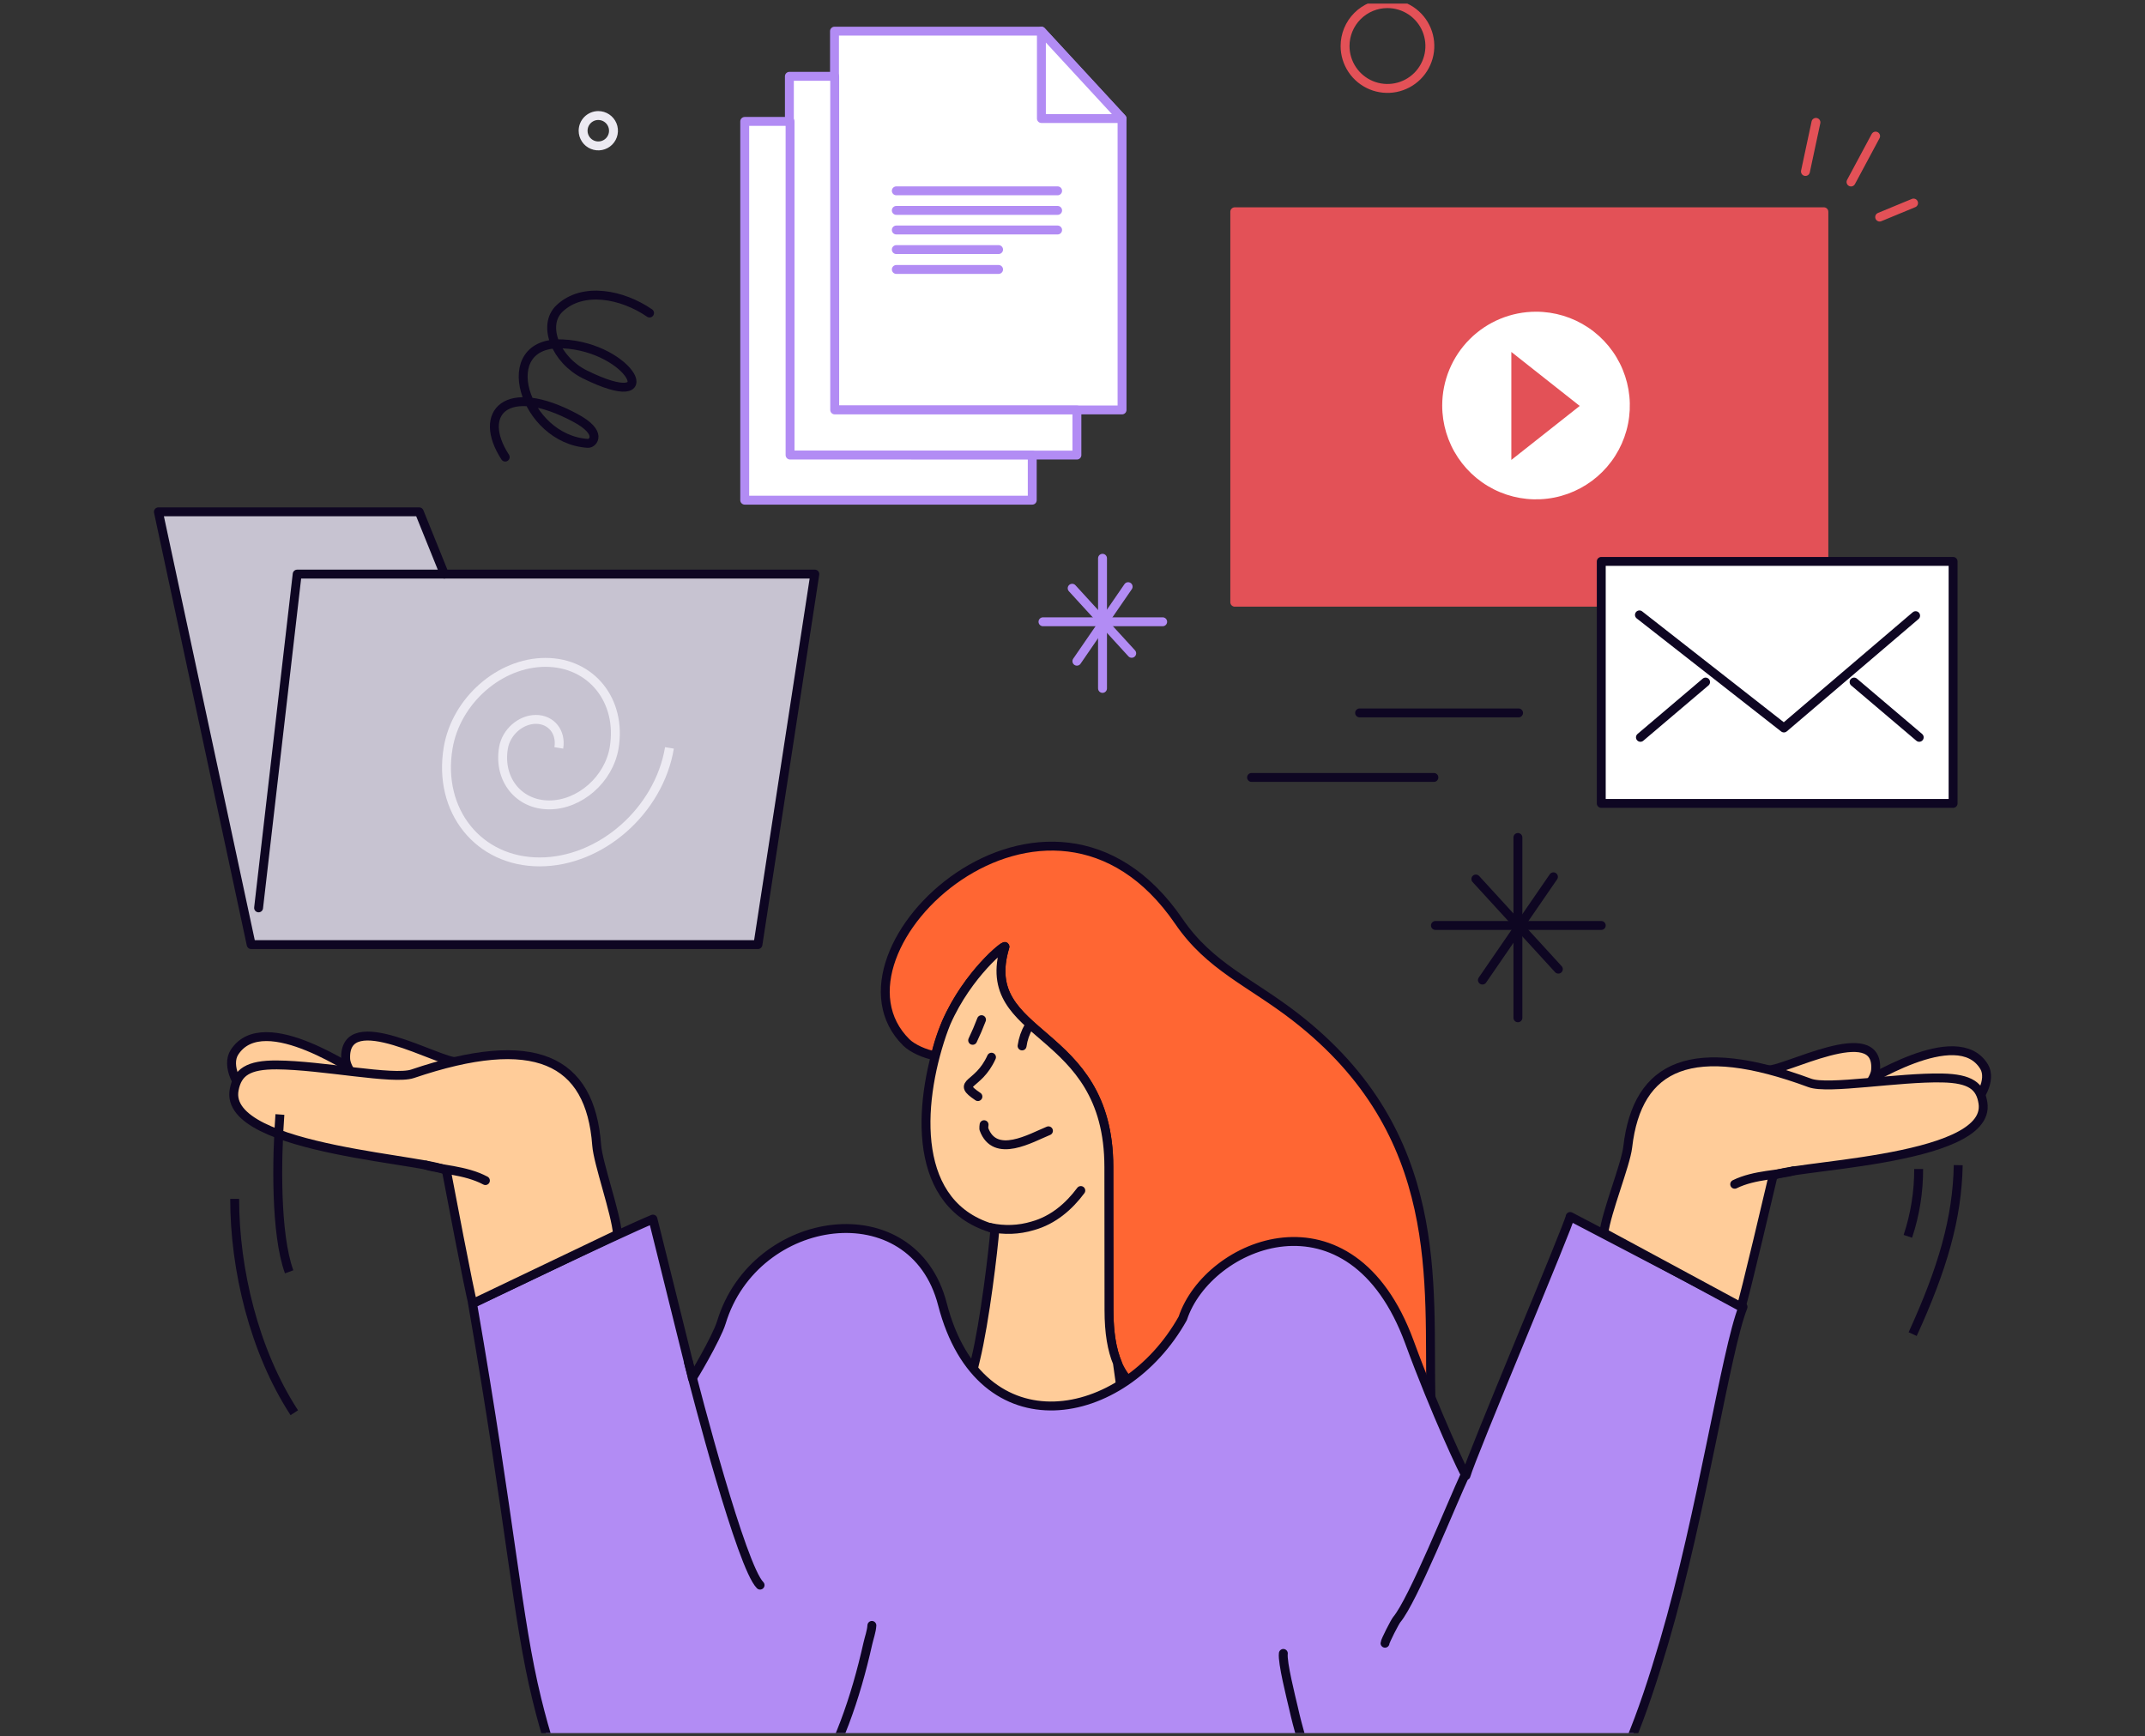
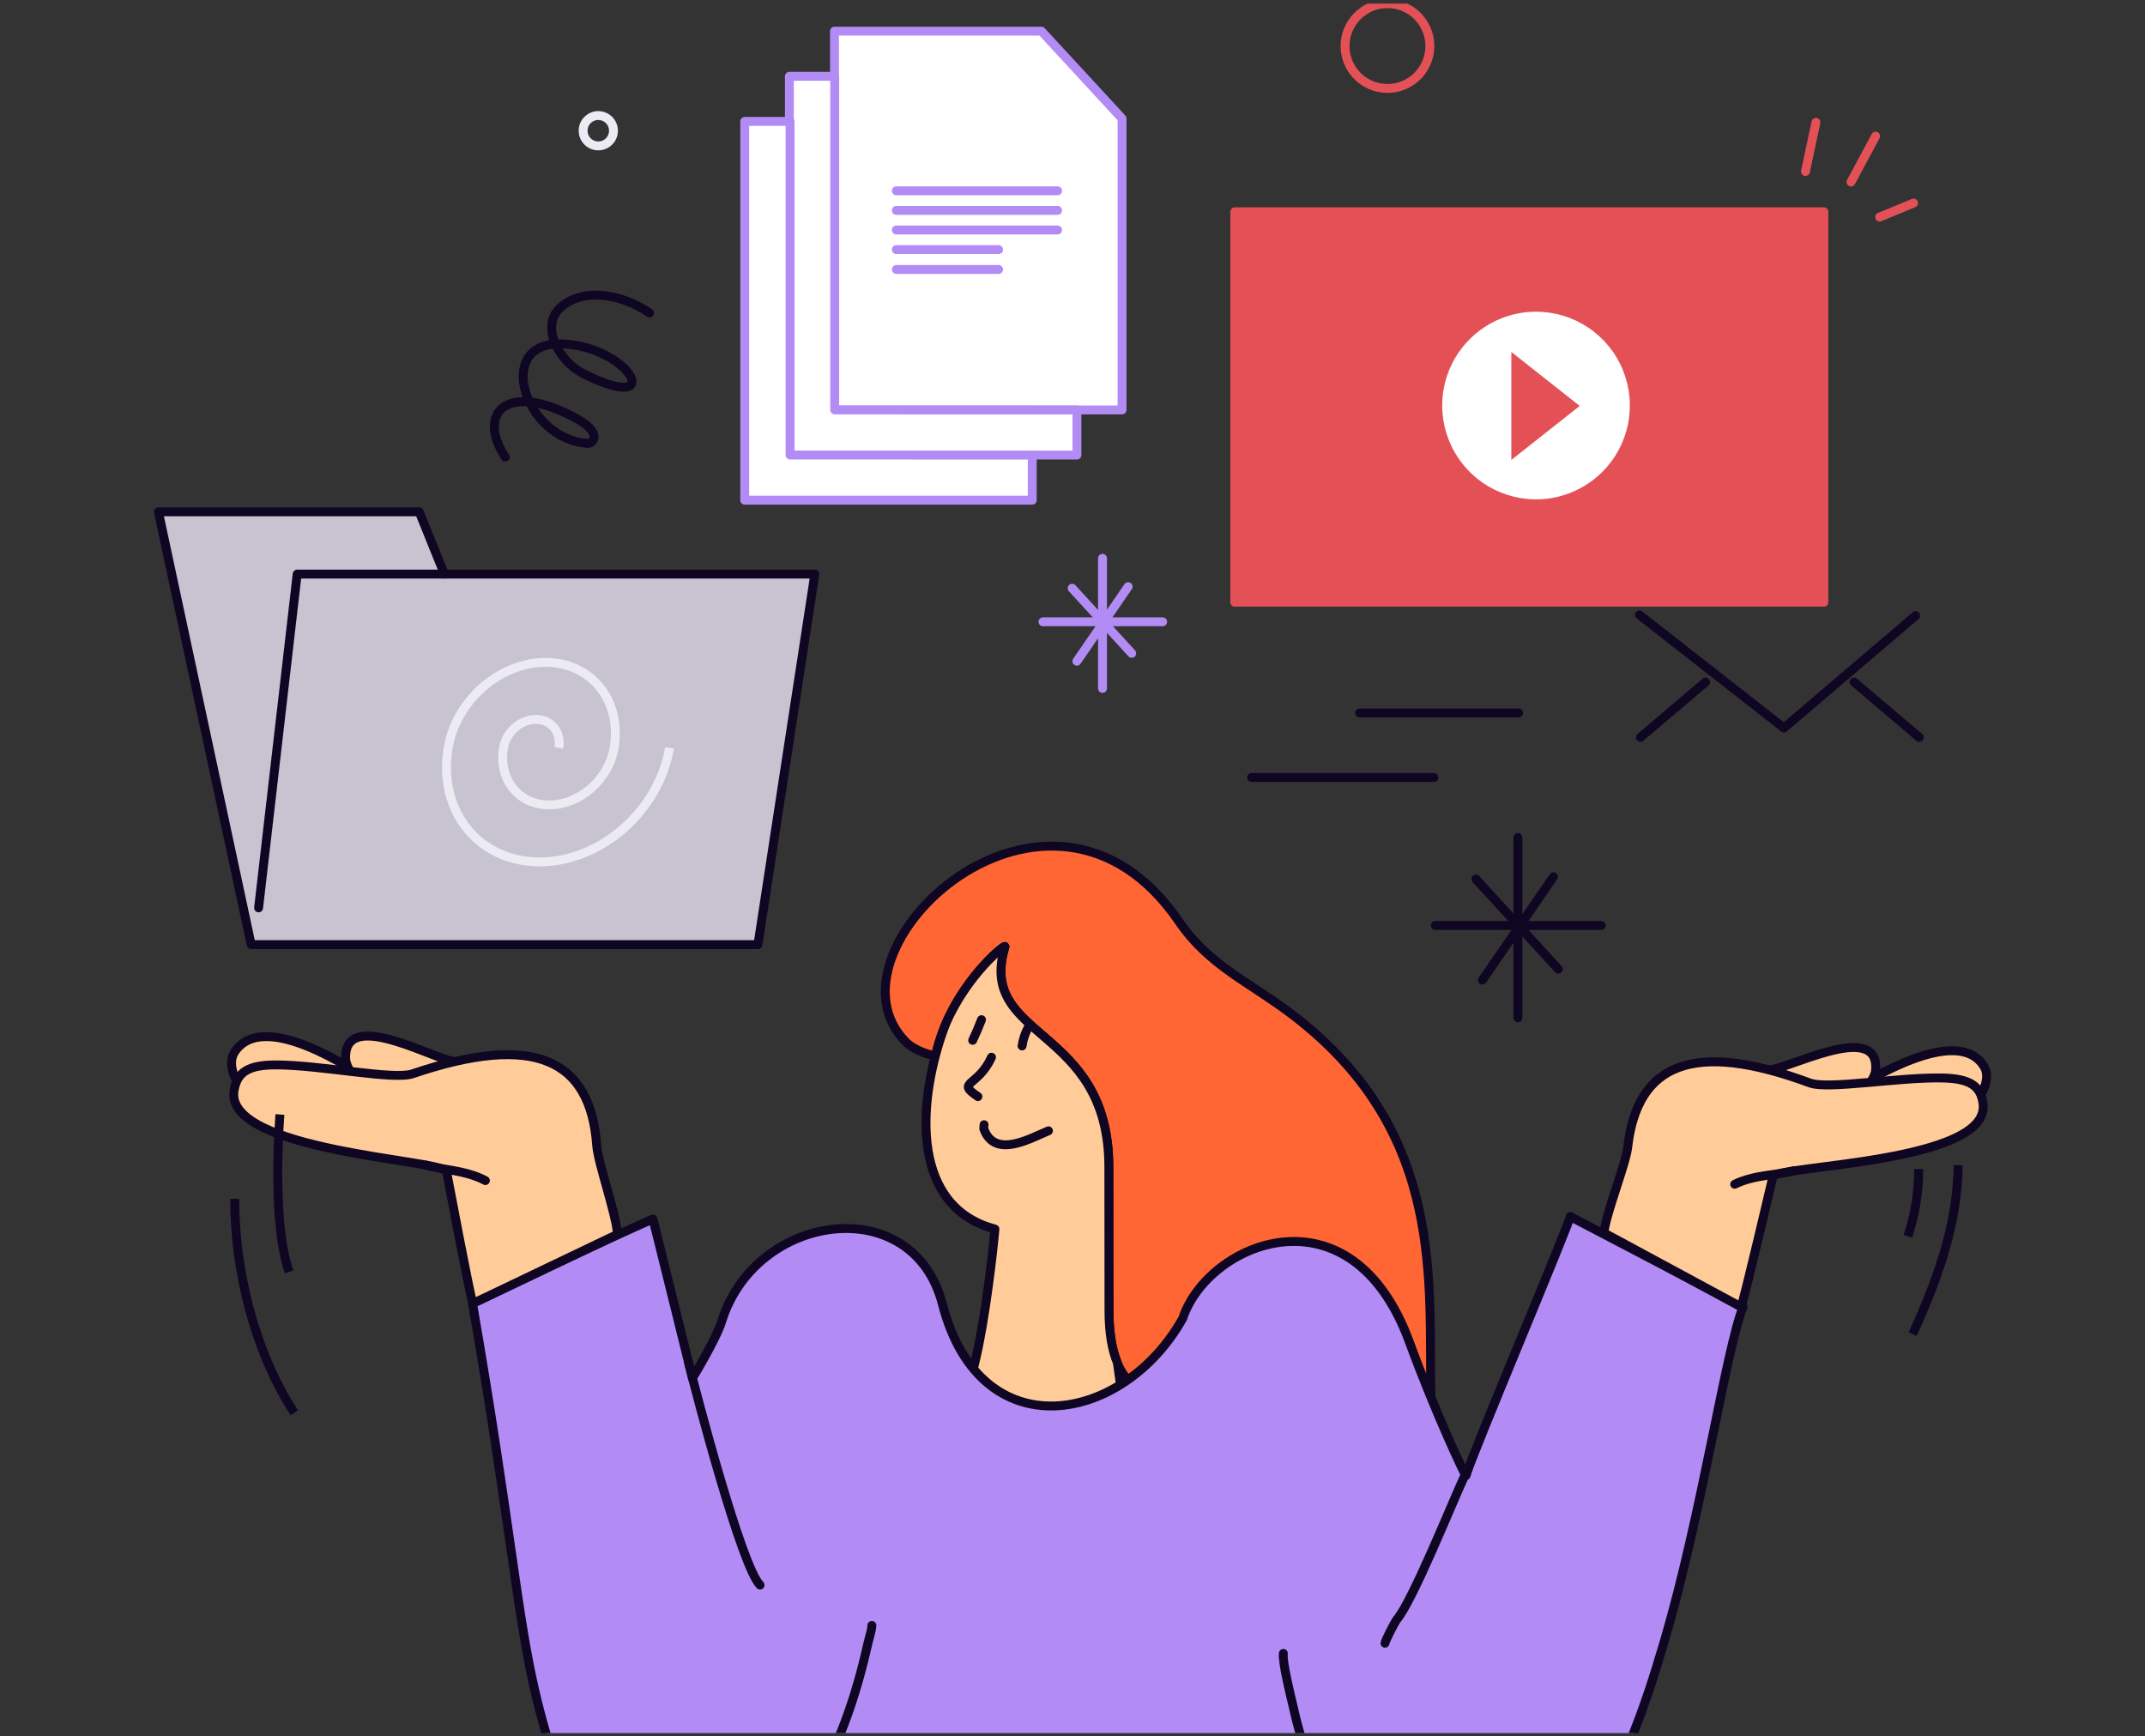
<svg xmlns="http://www.w3.org/2000/svg" width="325" height="263" viewBox="0 0 325 263" fill="none">
  <rect x="0" y="0" width="325" height="263" fill="#333333" stroke="none" />
  <g clip-path="url(#clip0_119_2666)">
    <path fill-rule="evenodd" clip-rule="evenodd" d="M168.008 176.815C168.008 155.234 147.97 157.628 152.265 143.435C152.447 142.835 143.978 149.626 141.731 159.95C140.147 159.693 138.236 158.822 137.32 157.92C123.305 144.056 158.888 110.737 178.624 139.59C183.313 146.45 189.47 148.796 196.254 154.054C219.204 171.839 216.399 194.387 216.807 211.973L188.76 211.952C178.47 212.021 168.029 214.971 168.029 198.503C168.029 197.546 168.008 177.803 168.008 176.815Z" fill="#FF6633" stroke="#0E0622" stroke-width="1.349" stroke-linecap="round" stroke-linejoin="round" />
    <path fill-rule="evenodd" clip-rule="evenodd" d="M210.221 0.549C211.492 0.549 212.734 0.926 213.79 1.632C214.847 2.337 215.67 3.341 216.157 4.515C216.643 5.689 216.77 6.98 216.522 8.227C216.274 9.473 215.662 10.617 214.764 11.516C213.865 12.414 212.721 13.026 211.475 13.274C210.228 13.522 208.937 13.395 207.763 12.909C206.589 12.422 205.585 11.599 204.88 10.542C204.174 9.486 203.797 8.244 203.797 6.973C203.797 5.269 204.474 3.635 205.679 2.43C206.883 1.226 208.517 0.549 210.221 0.549Z" stroke="#E35157" stroke-width="1.349" stroke-linecap="round" stroke-linejoin="round" />
    <path fill-rule="evenodd" clip-rule="evenodd" d="M281.605 164.423C281.283 165.959 285.378 167.239 286.427 167.434C288.451 167.805 294.629 169.527 298.165 167.794C299.972 166.913 301.804 163.558 300.628 161.6C296.553 154.822 282.209 164.406 281.605 164.423Z" fill="#FFCC99" stroke="#0E0622" stroke-width="1.349" stroke-linecap="round" stroke-linejoin="round" />
    <path fill-rule="evenodd" clip-rule="evenodd" d="M282.915 164.495C281.996 165.747 284.051 163.61 284.178 162.149C284.864 154.198 270.026 162.492 267.714 162.077C268.877 163.02 268.65 163.449 270.588 164.409C274.286 166.265 278.388 167.304 281.828 165.277C282.223 165.054 282.614 164.581 282.915 164.495Z" fill="#FFCC99" stroke="#0E0622" stroke-width="1.349" stroke-linecap="round" stroke-linejoin="round" />
    <path fill-rule="evenodd" clip-rule="evenodd" d="M142.704 156.695C139.068 167.386 138.057 182.791 150.744 186.193C150.494 189.345 149.238 200.109 147.798 206.029C145.836 214.113 145.867 215.262 160.941 215.262C171.43 215.262 170.319 214.141 169.3 206.454C168.484 204.506 168.028 201.92 168.028 198.483C168.028 197.539 168.007 177.796 168.007 176.795C168.007 155.213 147.969 157.608 152.264 143.414C152.415 142.917 146.642 147.482 143.37 154.922C143.136 155.496 142.915 156.087 142.704 156.695Z" fill="#FFCC99" stroke="#0E0622" stroke-width="1.349" stroke-linecap="round" stroke-linejoin="round" />
    <path fill-rule="evenodd" clip-rule="evenodd" d="M105.847 283.666C106.275 283.707 110.991 298.144 110.991 298.144C112.971 298.082 208.616 297.232 211.442 297.338L216.93 283.961C238.127 287.463 245.629 270.886 252.17 248.632C257.918 229.082 261.458 204.646 264.099 197.985L237.904 184.289C237.904 185.15 222.874 220.712 222.126 223.535C222.061 223.786 217.386 213.801 213.551 203.319C204.675 179.155 182.994 188.227 179.204 199.724C170.203 215.784 148.529 219.752 142.794 197.581C138.335 180.29 114.363 183.638 109.301 200.325C108.577 202.726 104.629 209.352 104.903 208.731C104.903 208.707 104.903 208.731 104.31 206.33C101.302 194.168 98.932 184.684 98.932 184.684C93.934 186.742 71.595 197.467 71.595 197.467C77.467 231.325 78.314 245.058 81.332 257.382C86.683 279.262 92.96 282.407 105.847 283.666Z" fill="#B28CF4" stroke="#0E0622" stroke-width="1.349" stroke-linecap="round" stroke-linejoin="round" />
-     <path d="M150.032 185.953C152.163 186.419 154.378 186.334 156.467 185.706C159.602 184.838 161.989 182.736 163.759 180.355" stroke="#0E0622" stroke-width="1.349" stroke-linecap="round" stroke-linejoin="round" />
    <path d="M148.714 154.472C148.172 155.875 147.997 156.239 147.373 157.601" stroke="#0E0622" stroke-width="1.349" stroke-linecap="round" stroke-linejoin="round" />
    <path d="M155.89 155.467C155.359 156.387 155.01 157.4 154.861 158.451" stroke="#0E0622" stroke-width="1.349" stroke-linecap="round" stroke-linejoin="round" />
    <path d="M150.226 160.156C148.169 164.711 144.739 163.812 148.169 166.124" stroke="#0E0622" stroke-width="1.349" stroke-linecap="round" stroke-linejoin="round" />
    <path d="M158.857 171.309C156.238 172.368 150.742 175.645 149.068 171.025C149.057 170.81 149.068 170.595 149.103 170.383" stroke="#0E0622" stroke-width="1.349" stroke-linecap="round" stroke-linejoin="round" />
    <path d="M104.304 206.33C105.504 211.184 112.357 237.337 115.163 240.133" stroke="#0E0622" stroke-width="1.349" stroke-linecap="round" stroke-linejoin="round" />
    <path d="M222.132 223.089C219.865 227.98 214.096 242.421 211.63 245.357C211.359 245.679 209.85 248.608 209.85 248.934" stroke="#0E0622" stroke-width="1.349" stroke-linecap="round" stroke-linejoin="round" />
    <path d="M216.926 283.975C215.458 281.282 201.907 285.155 195.952 258.621C195.609 257.139 194.265 251.833 194.446 250.481" stroke="#0E0622" stroke-width="1.349" stroke-linecap="round" stroke-linejoin="round" />
    <path d="M105.847 283.666C120.51 280.655 127.778 265.57 131.493 248.982C131.698 248.063 132.045 247.171 132.103 246.238" stroke="#0E0622" stroke-width="1.349" stroke-linecap="round" stroke-linejoin="round" />
    <path fill-rule="evenodd" clip-rule="evenodd" d="M263.797 197.985L243.012 186.762C243.389 183.621 246.322 176.424 246.623 173.787C248.074 161.158 256.495 157.501 274.218 164.056C276.996 165.085 287.639 163.161 294.297 163.305C298.529 163.394 300.063 164.533 300.45 167.112C301.822 176.25 269.035 176.52 268.617 178.266C268.38 179.234 264.288 196.737 263.797 197.985Z" fill="#FFCC99" stroke="#0E0622" stroke-width="1.349" stroke-linecap="round" stroke-linejoin="round" />
    <path d="M276.344 32.081H187.086V91.231H276.344V32.081Z" fill="#E35157" stroke="#E35157" stroke-width="1.349" stroke-linecap="round" stroke-linejoin="round" />
    <path fill-rule="evenodd" clip-rule="evenodd" d="M232.731 47.221C235.543 47.221 238.291 48.054 240.628 49.616C242.966 51.178 244.787 53.398 245.863 55.995C246.939 58.592 247.22 61.45 246.672 64.207C246.124 66.965 244.77 69.497 242.782 71.485C240.794 73.473 238.261 74.827 235.504 75.375C232.747 75.924 229.889 75.642 227.292 74.566C224.695 73.49 222.475 71.669 220.913 69.331C219.351 66.994 218.517 64.246 218.517 61.434C218.517 57.665 220.015 54.049 222.681 51.384C225.346 48.718 228.962 47.221 232.731 47.221Z" fill="white" />
    <path fill-rule="evenodd" clip-rule="evenodd" d="M239.352 61.496L234.17 57.407L228.99 53.316V61.496V69.677L234.17 65.588L239.352 61.496Z" fill="#E35157" />
    <path d="M98.417 47.419C94.301 44.59 88.323 43.389 84.793 46.713C82.049 49.306 84.268 54.571 88.618 56.721C100.993 62.83 95.591 52.605 85.297 52.098C74.726 51.587 79.377 66.576 89.084 67.169C89.825 67.214 91.427 65.581 87.18 63.307C76.678 57.675 72.215 62.59 76.547 69.248" stroke="#0E0622" stroke-width="1.349" stroke-linecap="round" stroke-linejoin="round" />
    <path d="M273.552 25.979L275.143 18.539" stroke="#E35157" stroke-width="1.349" stroke-linecap="round" stroke-linejoin="round" />
    <path d="M280.456 27.57L284.184 20.618" stroke="#E35157" stroke-width="1.349" stroke-linecap="round" stroke-linejoin="round" />
    <path d="M284.798 32.883L289.933 30.76" stroke="#E35157" stroke-width="1.349" stroke-linecap="round" stroke-linejoin="round" />
    <path d="M167.048 84.573V104.289" stroke="#B28CF4" stroke-width="1.349" stroke-linecap="round" stroke-linejoin="round" />
    <path d="M158.027 94.194H176.162" stroke="#B28CF4" stroke-width="1.349" stroke-linecap="round" stroke-linejoin="round" />
    <path d="M162.449 89.114L171.47 98.972" stroke="#B28CF4" stroke-width="1.349" stroke-linecap="round" stroke-linejoin="round" />
    <path d="M163.165 100.166L170.931 88.874" stroke="#B28CF4" stroke-width="1.349" stroke-linecap="round" stroke-linejoin="round" />
    <path d="M229.987 126.871V154.188" stroke="#0E0622" stroke-width="1.349" stroke-linecap="round" stroke-linejoin="round" />
    <path d="M217.488 140.2H242.616" stroke="#0E0622" stroke-width="1.349" stroke-linecap="round" stroke-linejoin="round" />
    <path d="M223.615 133.162L236.114 146.82" stroke="#0E0622" stroke-width="1.349" stroke-linecap="round" stroke-linejoin="round" />
    <path d="M224.609 148.474L235.369 132.829" stroke="#0E0622" stroke-width="1.349" stroke-linecap="round" stroke-linejoin="round" />
-     <path d="M295.922 85.05H242.616V121.709H295.922V85.05Z" fill="white" stroke="#0E0622" stroke-width="1.349" stroke-linecap="round" stroke-linejoin="round" />
    <path d="M248.399 93.151L270.29 110.284L290.245 93.268" stroke="#0E0622" stroke-width="1.349" stroke-linecap="round" stroke-linejoin="round" />
    <path d="M258.421 103.325L248.55 111.701" stroke="#0E0622" stroke-width="1.349" stroke-linecap="round" stroke-linejoin="round" />
    <path d="M280.92 103.325L290.791 111.701" stroke="#0E0622" stroke-width="1.349" stroke-linecap="round" stroke-linejoin="round" />
    <path fill-rule="evenodd" clip-rule="evenodd" d="M67.328 86.971H79.902H123.459L114.84 143.099H38.056L24 77.538H63.517L67.328 86.971Z" fill="#C7C3D1" stroke="#0E0622" stroke-width="1.349" stroke-linecap="round" stroke-linejoin="round" />
    <path d="M67.328 86.971H45.026L39.181 137.535" stroke="#0E0622" stroke-width="1.349" stroke-linecap="round" stroke-linejoin="round" />
    <path fill-rule="evenodd" clip-rule="evenodd" d="M126.439 4.72H157.789L170.007 17.956V62.1H126.439V4.72Z" fill="white" stroke="#B28CF4" stroke-width="1.349" stroke-linecap="round" stroke-linejoin="round" />
    <path fill-rule="evenodd" clip-rule="evenodd" d="M126.47 62.1L163.168 62.11V68.939H119.604V11.559H126.47V62.1Z" fill="white" stroke="#B28CF4" stroke-width="1.349" stroke-linecap="round" stroke-linejoin="round" />
    <path fill-rule="evenodd" clip-rule="evenodd" d="M119.707 68.939L156.401 68.942V75.772H112.837V18.392H119.707V68.939Z" fill="white" stroke="#B28CF4" stroke-width="1.349" stroke-linecap="round" stroke-linejoin="round" />
-     <path fill-rule="evenodd" clip-rule="evenodd" d="M170.007 17.956L157.789 4.72V17.956H170.007Z" fill="white" stroke="#B28CF4" stroke-width="1.349" stroke-linecap="round" stroke-linejoin="round" />
    <path d="M135.804 28.908H160.246" stroke="#B28CF4" stroke-width="1.349" stroke-linecap="round" stroke-linejoin="round" />
    <path d="M160.246 31.875H135.804" stroke="#B28CF4" stroke-width="1.349" stroke-linecap="round" stroke-linejoin="round" />
    <path d="M160.246 34.842H135.804" stroke="#B28CF4" stroke-width="1.349" stroke-linecap="round" stroke-linejoin="round" />
    <path d="M151.3 37.809H135.804" stroke="#B28CF4" stroke-width="1.349" stroke-linecap="round" stroke-linejoin="round" />
    <path d="M135.807 40.82H151.3" stroke="#B28CF4" stroke-width="1.349" stroke-linecap="round" stroke-linejoin="round" />
    <path d="M217.256 117.775H189.631" stroke="#0E0622" stroke-width="1.349" stroke-linecap="round" stroke-linejoin="round" />
    <path d="M230.085 108H206" stroke="#0E0622" stroke-width="1.349" stroke-linecap="round" stroke-linejoin="round" />
    <path fill-rule="evenodd" clip-rule="evenodd" d="M90.651 17.503C91.106 17.503 91.552 17.638 91.93 17.891C92.308 18.144 92.603 18.503 92.778 18.924C92.952 19.344 92.997 19.807 92.909 20.254C92.82 20.7 92.601 21.11 92.279 21.432C91.957 21.754 91.547 21.973 91.1 22.062C90.654 22.151 90.191 22.105 89.771 21.931C89.35 21.757 88.991 21.462 88.738 21.083C88.485 20.705 88.35 20.26 88.35 19.805C88.35 19.194 88.592 18.609 89.024 18.177C89.456 17.746 90.041 17.503 90.651 17.503Z" stroke="#ECEAF2" stroke-width="1.349" stroke-linecap="round" stroke-linejoin="round" />
    <path d="M271.717 177.371C269.755 178.002 265.886 177.899 262.833 179.405" stroke="#0E0622" stroke-width="1.349" stroke-linecap="round" stroke-linejoin="round" />
    <path fill-rule="evenodd" clip-rule="evenodd" d="M54.919 162.859C55.186 164.45 50.94 165.654 49.846 165.826C47.757 166.152 41.35 167.753 37.793 165.867C35.978 164.907 34.239 161.391 35.529 159.405C39.988 152.528 54.301 162.821 54.919 162.859Z" fill="#FFCC99" stroke="#0E0622" stroke-width="1.349" stroke-linecap="round" stroke-linejoin="round" />
    <path fill-rule="evenodd" clip-rule="evenodd" d="M53.573 162.897C54.461 164.21 52.444 161.95 52.376 160.437C51.988 152.205 66.874 161.192 69.251 160.832C68.02 161.772 68.222 162.204 66.209 163.154C62.34 164.965 58.087 165.918 54.643 163.734C54.262 163.49 53.878 162.989 53.573 162.897Z" fill="#FFCC99" stroke="#0E0622" stroke-width="1.349" stroke-linecap="round" stroke-linejoin="round" />
    <path fill-rule="evenodd" clip-rule="evenodd" d="M71.643 197.467L93.567 186.985C93.314 183.734 90.607 176.226 90.408 173.495C89.448 160.427 80.962 156.414 62.512 162.67C59.621 163.651 48.792 161.367 41.95 161.326C37.607 161.298 35.985 162.427 35.481 165.078C33.694 174.466 67.308 175.68 67.664 177.491C67.867 178.531 71.19 196.164 71.643 197.467Z" fill="#FFCC99" stroke="#0E0622" stroke-width="1.349" stroke-linecap="round" stroke-linejoin="round" />
    <path d="M64.522 176.5C66.507 177.186 70.483 177.21 73.546 178.849" stroke="#0E0622" stroke-width="1.349" stroke-linecap="round" stroke-linejoin="round" />
    <path d="M84.667 113.299C85.068 110.898 83.515 108.981 81.199 108.981C78.884 108.981 76.686 110.915 76.284 113.299C75.482 118.067 78.586 121.936 83.216 121.936C87.847 121.936 92.247 118.067 93.05 113.299C94.25 106.144 89.596 100.344 82.65 100.344C75.704 100.344 69.102 106.144 67.901 113.299C66.299 122.838 72.508 130.572 81.765 130.572C91.023 130.572 99.831 122.838 101.433 113.299" stroke="#ECEAF2" stroke-width="1.349" stroke-miterlimit="22.93" />
    <path d="M35.556 181.617C35.556 192.288 38.495 204.663 44.59 214.017" stroke="#0E0622" stroke-width="1.349" stroke-miterlimit="22.93" />
    <path d="M42.409 168.837C41.911 175.54 41.723 186.958 43.811 192.669" stroke="#0E0622" stroke-width="1.349" stroke-miterlimit="22.93" />
    <path d="M296.702 176.51C296.547 184.54 294.362 192.123 289.797 202.108" stroke="#0E0622" stroke-width="1.349" stroke-miterlimit="22.93" />
    <path d="M290.706 177.093C290.716 180.56 290.164 184.005 289.069 187.294" stroke="#0E0622" stroke-width="1.349" stroke-miterlimit="22.93" />
  </g>
  <defs>
    <clipPath id="clip0_119_2666">
      <rect width="325" height="262" fill="white" transform="translate(0 0.549)" />
    </clipPath>
  </defs>
</svg>